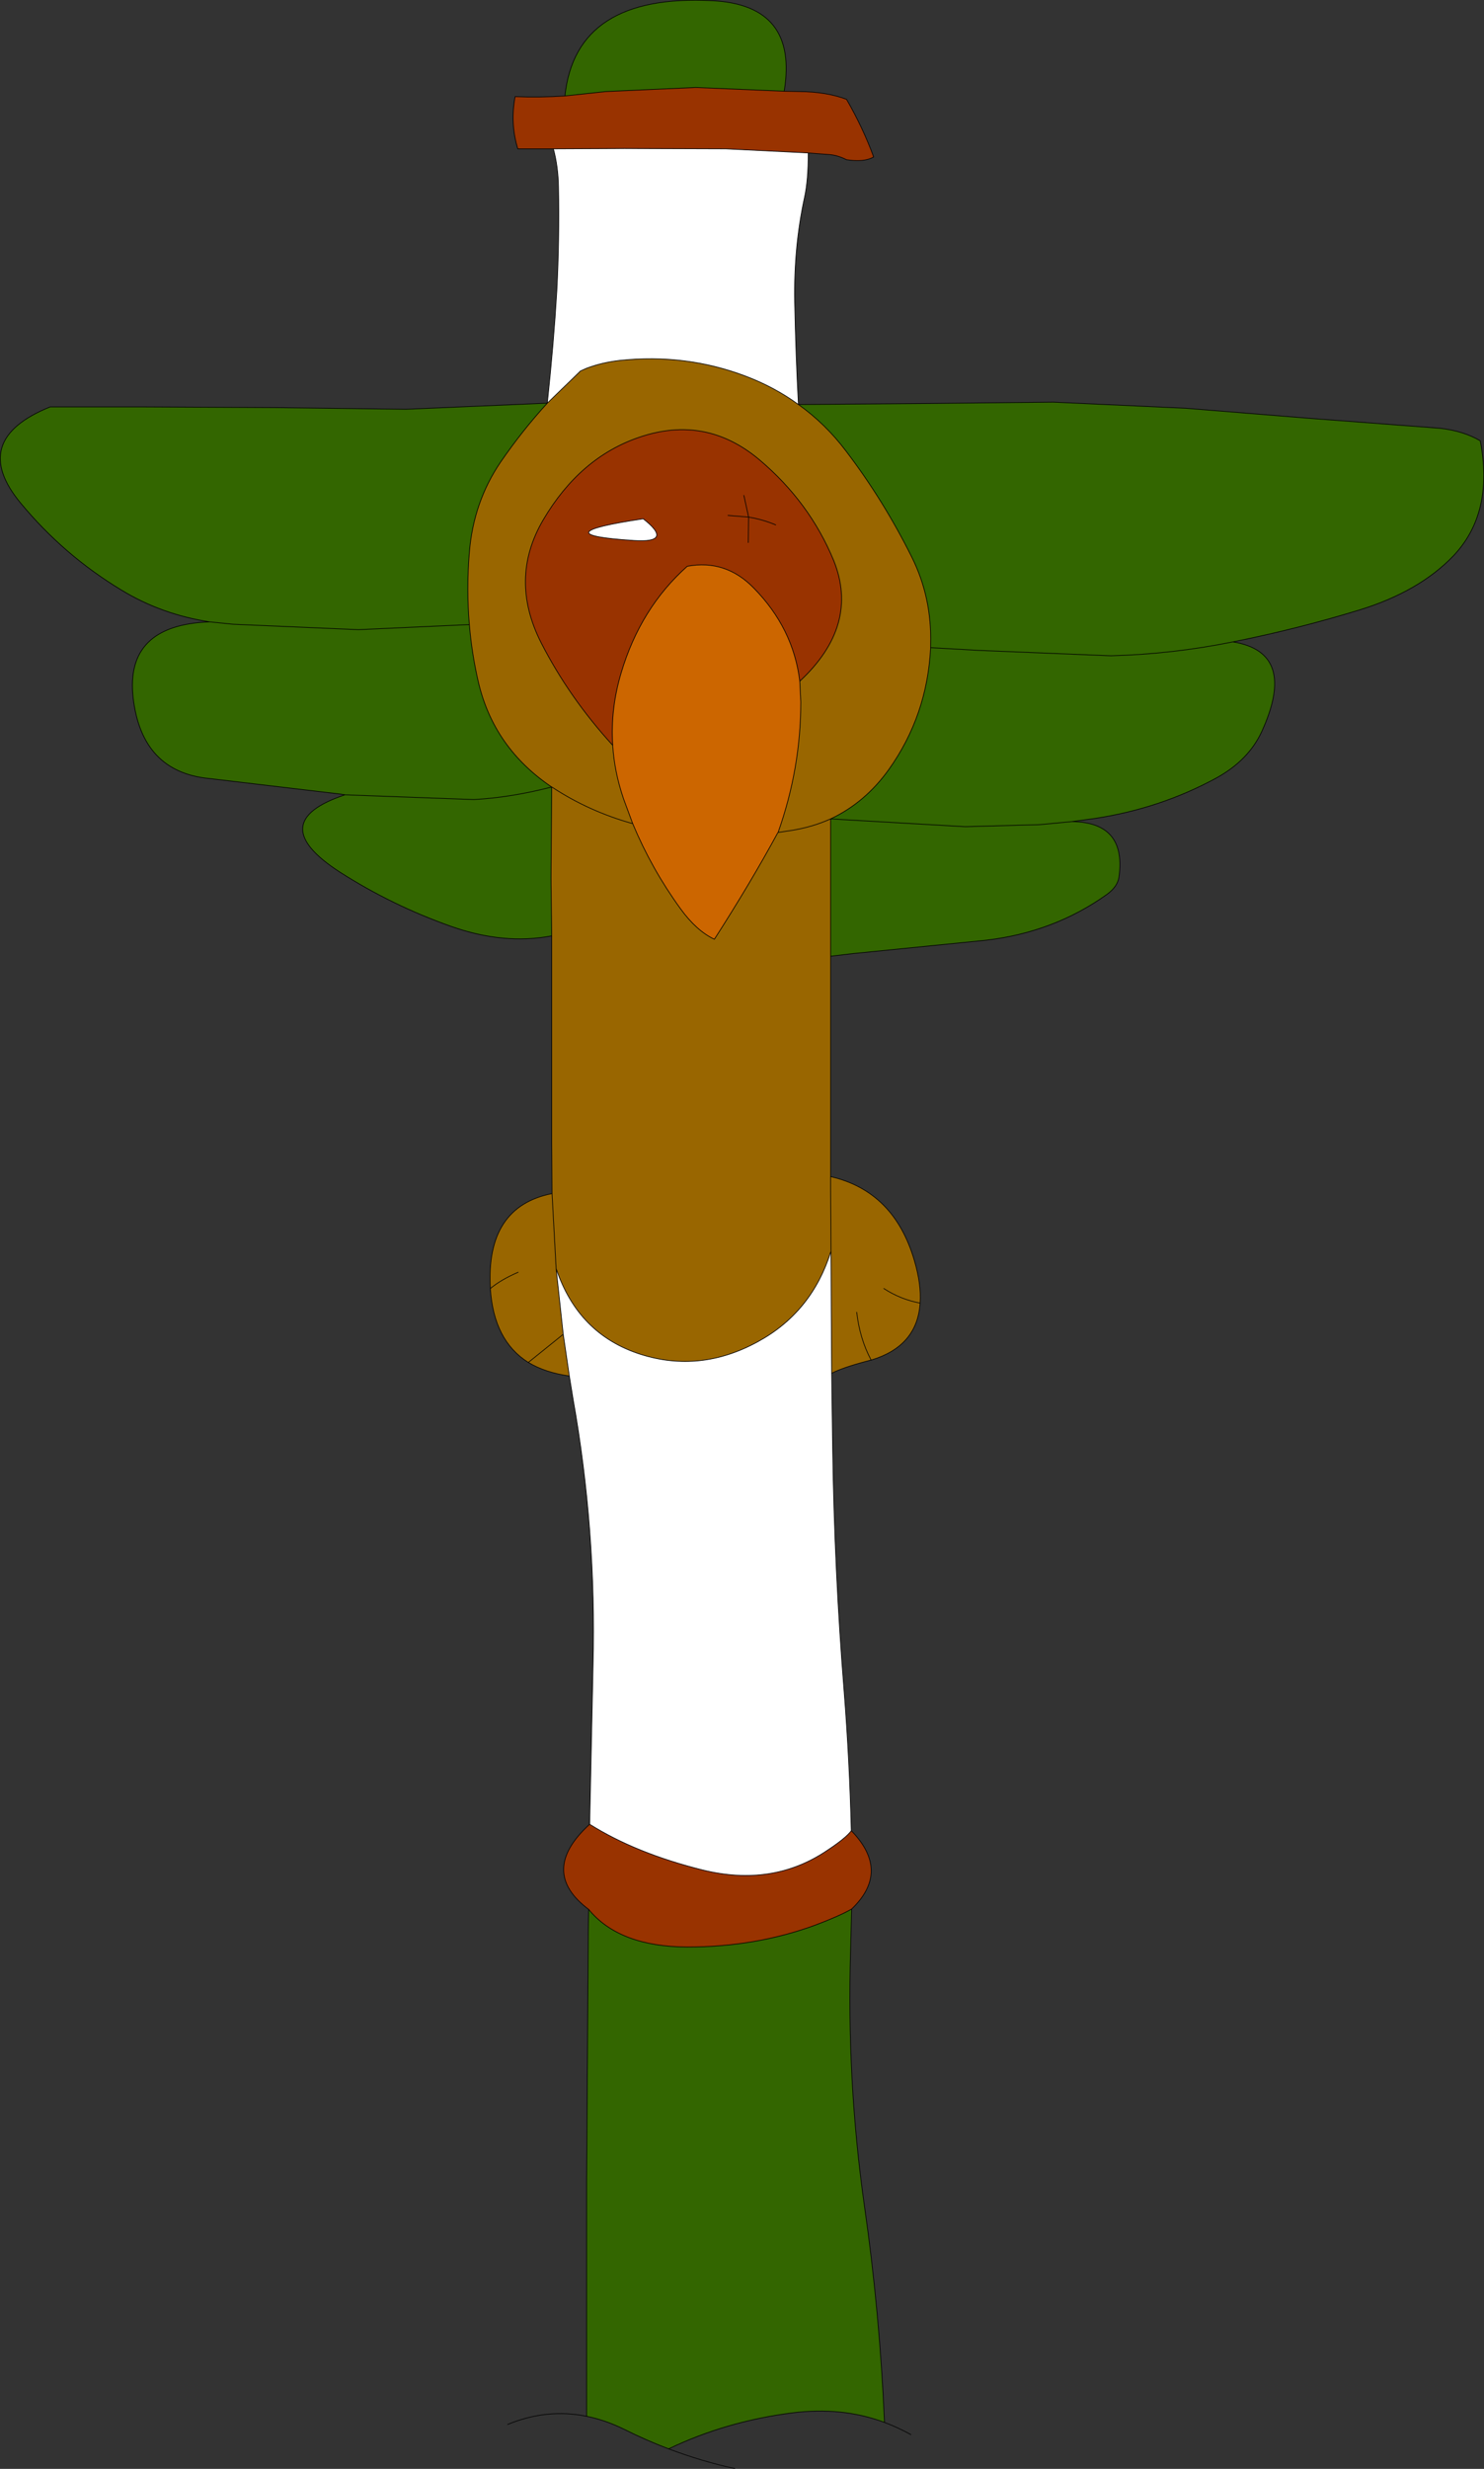
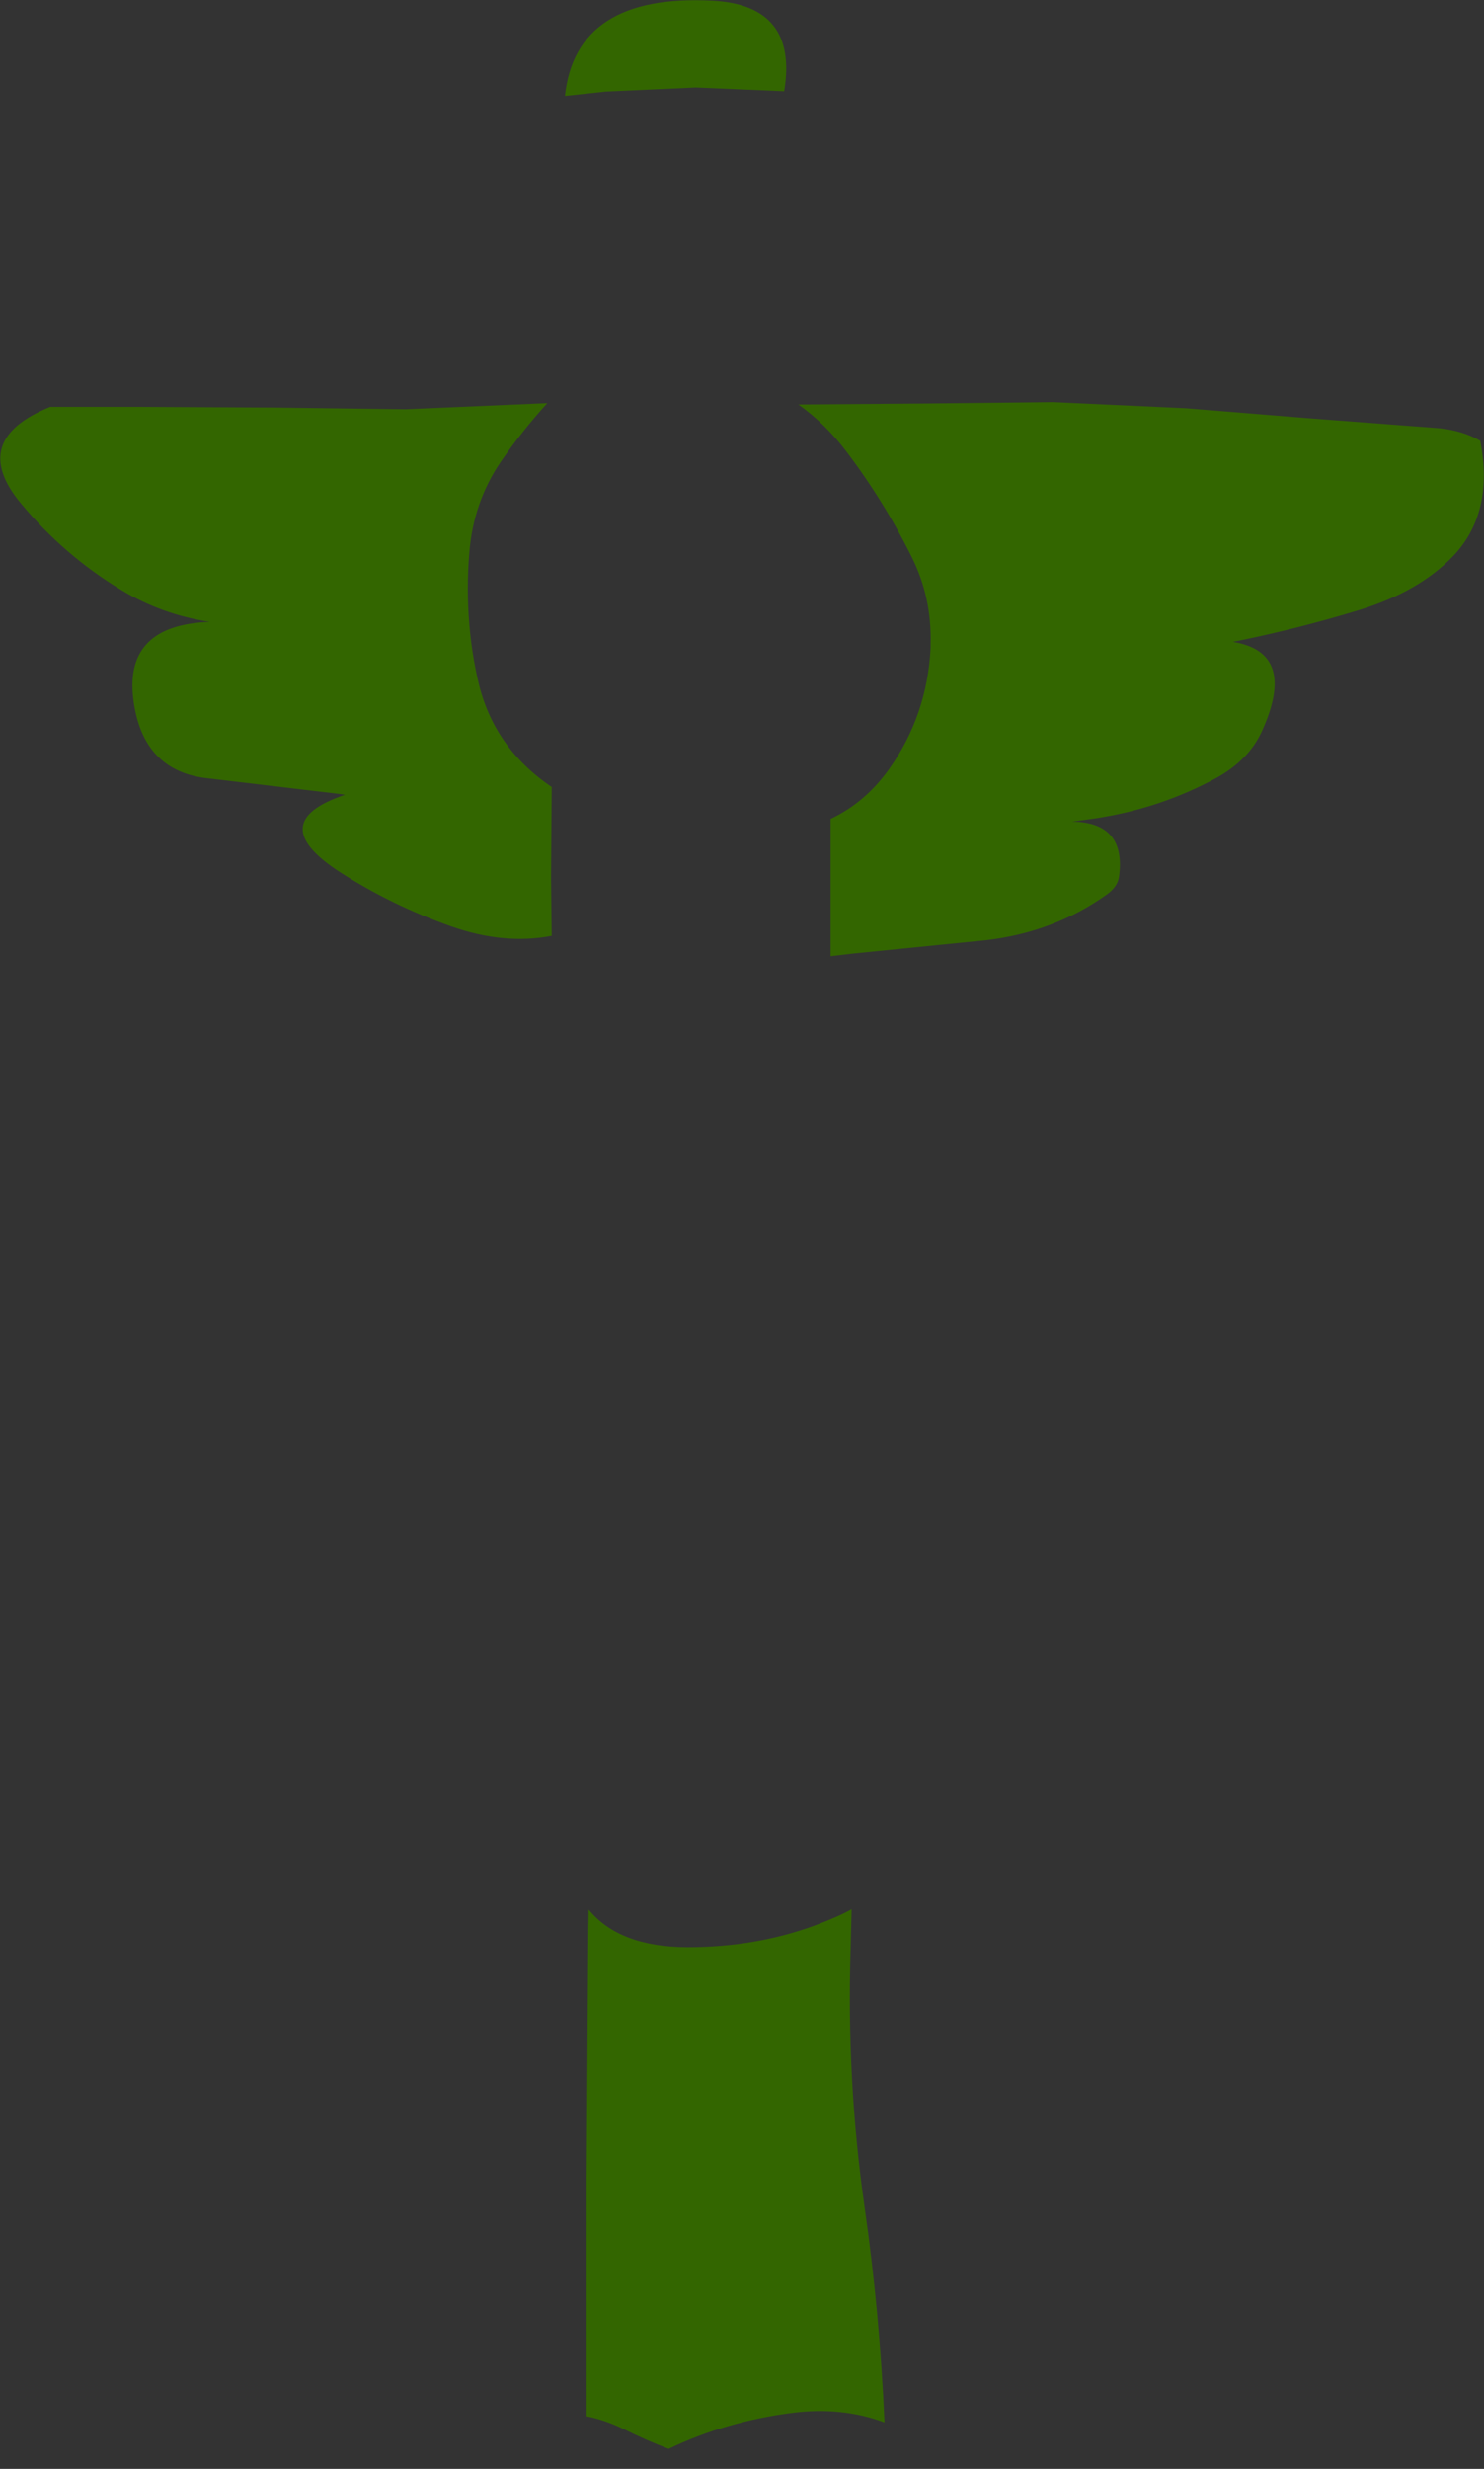
<svg xmlns="http://www.w3.org/2000/svg" height="364.05px" width="218.95px">
  <rect width="100%" height="100%" fill="#333333" stroke="none" />
  <g transform="matrix(1.0, 0.0, 0.0, 1.0, 105.9, 228.0)">
-     <path d="M13.35 -205.45 Q13.35 -201.4 12.8 -198.9 11.2 -191.55 11.35 -183.45 11.5 -175.7 11.9 -168.35 8.4 -170.9 4.2 -172.5 -4.7 -175.9 -14.5 -174.85 -17.1 -174.55 -19.35 -173.7 L-20.25 -173.3 -25.15 -168.55 Q-24.2 -177.4 -23.75 -185.05 -23.35 -192.7 -23.5 -200.4 -23.55 -203.45 -24.25 -206.05 L-13.75 -206.1 1.2 -206.05 13.35 -205.45 M16.8 -25.5 L16.95 -14.5 Q17.2 3.5 18.65 21.5 19.45 31.7 19.7 41.95 18.9 43.05 16.0 44.95 8.05 50.25 -2.2 47.75 -12.05 45.3 -18.9 41.0 L-18.4 17.5 Q-17.9 -2.3 -21.35 -21.7 L-21.9 -25.1 -22.8 -31.25 -23.85 -40.95 Q-20.6 -31.25 -11.4 -28.3 -2.6 -25.5 5.9 -30.15 13.9 -34.5 16.7 -43.5 L16.8 -25.5 M31.4 -132.5 L31.4 -132.45 31.4 -132.5 M-12.4 -148.3 Q-26.35 -149.2 -11.0 -151.5 -6.4 -147.9 -12.4 -148.3" fill="#ffffff" fill-rule="evenodd" stroke="none" />
-     <path d="M-15.5 -118.1 Q-15.85 -123.45 -14.25 -128.8 -11.4 -138.35 -4.5 -144.5 1.15 -145.55 5.3 -141.3 11.15 -135.35 12.1 -127.55 L12.25 -124.5 Q12.25 -114.7 8.9 -105.25 L8.85 -105.2 Q4.8 -97.75 -0.5 -89.5 -3.15 -90.75 -5.5 -94.0 -9.75 -99.85 -12.55 -106.55 L-13.9 -110.2 Q-15.25 -114.15 -15.5 -118.1" fill="#cc6600" fill-rule="evenodd" stroke="none" />
-     <path d="M13.35 -205.45 L1.2 -206.05 -13.75 -206.1 -24.25 -206.05 -29.5 -206.05 Q-30.65 -209.8 -29.9 -213.75 -26.2 -213.6 -22.55 -213.85 L-16.5 -214.5 -3.25 -215.1 9.8 -214.55 12.1 -214.5 Q16.1 -214.45 19.0 -213.35 21.45 -209.1 23.0 -204.85 21.6 -204.05 19.0 -204.45 17.7 -205.1 16.55 -205.2 L13.35 -205.45 M19.7 41.95 Q25.55 47.95 19.75 53.5 17.9 54.55 14.45 55.85 5.65 59.1 -4.5 59.1 -14.55 59.05 -19.05 53.55 -26.5 47.95 -18.9 41.0 -12.05 45.3 -2.2 47.75 8.05 50.25 16.0 44.95 18.9 43.05 19.7 41.95 M8.55 -150.6 Q6.65 -151.4 4.55 -151.75 L1.5 -152.0 4.55 -151.75 3.85 -154.95 4.55 -151.75 Q6.65 -151.4 8.55 -150.6 M12.1 -127.55 Q11.15 -135.35 5.3 -141.3 1.15 -145.55 -4.5 -144.5 -11.4 -138.35 -14.25 -128.8 -15.85 -123.45 -15.5 -118.1 -21.9 -125.1 -26.05 -133.2 -30.85 -142.65 -25.75 -151.35 -20.3 -160.6 -11.5 -163.55 -1.75 -166.85 6.15 -160.2 13.55 -153.95 17.1 -145.35 20.95 -135.8 12.1 -127.55 M4.55 -151.75 L4.5 -148.0 4.55 -151.75 M-12.4 -148.3 Q-6.4 -147.9 -11.0 -151.5 -26.35 -149.2 -12.4 -148.3" fill="#993300" fill-rule="evenodd" stroke="none" />
-     <path d="M-25.15 -168.55 L-20.25 -173.3 -19.35 -173.7 Q-17.1 -174.55 -14.5 -174.85 -4.7 -175.9 4.2 -172.5 8.4 -170.9 11.9 -168.35 15.9 -165.5 18.95 -161.45 24.5 -154.15 28.65 -145.8 31.6 -139.85 31.4 -132.95 L31.4 -132.5 31.4 -132.45 Q30.9 -122.5 25.25 -114.55 21.75 -109.65 16.65 -107.25 14.0 -106.05 10.9 -105.55 L8.9 -105.25 10.9 -105.55 Q14.0 -106.05 16.65 -107.25 L16.65 -89.5 16.65 -87.0 16.65 -54.5 Q26.0 -52.35 29.0 -42.15 30.05 -38.6 29.85 -35.85 29.45 -29.5 22.65 -27.45 L22.6 -27.5 Q20.95 -30.6 20.5 -34.5 20.95 -30.6 22.6 -27.5 L22.05 -27.3 Q18.45 -26.35 16.8 -25.5 L16.7 -43.5 16.65 -52.5 16.65 -54.5 16.65 -52.5 16.7 -43.5 Q13.9 -34.5 5.9 -30.15 -2.6 -25.5 -11.4 -28.3 -20.6 -31.25 -23.85 -40.95 L-22.8 -31.25 -21.9 -25.1 Q-25.45 -25.6 -27.95 -27.1 -33.05 -30.3 -33.55 -37.95 L-33.55 -38.0 Q-34.25 -50.05 -24.45 -52.0 L-24.5 -59.5 -24.5 -90.0 -24.6 -98.5 -24.5 -111.9 -24.4 -111.9 -24.5 -111.95 Q-33.1 -117.75 -35.35 -127.55 -36.3 -131.7 -36.65 -135.9 -37.1 -141.15 -36.65 -146.55 -36.05 -153.95 -32.05 -159.85 -28.85 -164.5 -25.15 -168.55 M-15.5 -118.1 Q-15.25 -114.15 -13.9 -110.2 L-12.55 -106.55 Q-9.75 -99.85 -5.5 -94.0 -3.15 -90.75 -0.5 -89.5 4.8 -97.75 8.85 -105.2 L8.9 -105.25 Q12.25 -114.7 12.25 -124.5 L12.1 -127.55 Q20.95 -135.8 17.1 -145.35 13.55 -153.95 6.15 -160.2 -1.75 -166.85 -11.5 -163.55 -20.3 -160.6 -25.75 -151.35 -30.85 -142.65 -26.05 -133.2 -21.9 -125.1 -15.5 -118.1 M29.85 -35.85 Q26.95 -36.4 24.5 -38.0 26.95 -36.4 29.85 -35.85 M-12.55 -106.55 Q-19.0 -108.35 -24.4 -111.9 -19.0 -108.35 -12.55 -106.55 M-29.45 -40.4 Q-32.0 -39.3 -33.55 -38.0 -32.0 -39.3 -29.45 -40.4 M-27.95 -27.1 L-22.8 -31.25 -27.95 -27.1 M-24.45 -52.0 L-23.85 -40.95 -24.45 -52.0" fill="#996600" fill-rule="evenodd" stroke="none" />
    <path d="M11.9 -168.35 L31.0 -168.5 49.5 -168.7 69.05 -167.8 87.5 -166.3 106.55 -164.85 Q110.05 -164.45 112.5 -163.0 114.55 -152.35 108.5 -146.0 103.45 -140.75 94.65 -138.05 85.65 -135.3 76.5 -133.45 L76.0 -133.35 Q85.6 -131.8 80.25 -120.1 78.3 -115.9 73.6 -113.3 65.25 -108.75 55.55 -107.3 L52.25 -106.85 Q60.3 -106.75 59.2 -98.7 59.0 -97.25 57.4 -96.1 49.55 -90.5 39.5 -89.35 L20.05 -87.4 16.65 -87.0 16.65 -89.5 16.65 -107.25 Q21.75 -109.65 25.25 -114.55 30.9 -122.5 31.4 -132.45 L31.4 -132.5 31.4 -132.95 Q31.6 -139.85 28.65 -145.8 24.5 -154.15 18.95 -161.45 15.9 -165.5 11.9 -168.35 M19.75 53.5 L19.6 59.5 Q19.0 78.75 21.65 97.35 23.9 113.0 24.6 129.2 18.3 126.85 10.95 127.8 1.2 129.05 -7.25 133.1 -10.55 131.85 -13.85 130.2 -16.6 128.85 -19.35 128.3 L-19.35 93.5 -19.1 56.5 -19.05 53.55 Q-14.55 59.05 -4.5 59.1 5.65 59.1 14.45 55.85 17.9 54.55 19.75 53.5 M9.8 -214.55 L-3.25 -215.1 -16.5 -214.5 -22.55 -213.85 Q-20.95 -228.95 -0.8 -227.9 11.9 -227.25 9.8 -214.55 M52.25 -106.85 L47.5 -106.4 36.5 -106.1 16.65 -107.25 36.5 -106.1 47.5 -106.4 52.25 -106.85 M76.0 -133.35 Q67.15 -131.55 58.0 -131.3 L38.45 -132.1 31.4 -132.5 38.45 -132.1 58.0 -131.3 Q67.15 -131.55 76.0 -133.35 M-25.15 -168.55 Q-28.85 -164.5 -32.05 -159.85 -36.05 -153.95 -36.65 -146.55 -37.1 -141.15 -36.65 -135.9 -36.3 -131.7 -35.35 -127.55 -33.1 -117.75 -24.5 -111.95 -30.5 -110.4 -36.0 -110.1 L-55.0 -110.8 -36.0 -110.1 Q-30.5 -110.4 -24.5 -111.95 L-24.5 -111.9 -24.6 -98.5 -24.5 -90.0 Q-31.55 -88.65 -39.35 -91.4 -48.1 -94.5 -55.75 -99.4 -67.1 -106.75 -55.0 -110.8 L-55.6 -110.9 -75.0 -113.2 Q-84.95 -114.15 -86.25 -125.05 -87.5 -135.85 -74.95 -136.3 -82.1 -137.4 -88.0 -141.0 -96.45 -146.1 -102.8 -153.75 -110.6 -163.1 -98.5 -168.0 L-85.0 -168.0 -65.5 -167.9 -46.0 -167.65 -25.15 -168.55 M-36.65 -135.9 L-53.0 -135.15 -71.5 -135.95 -74.95 -136.3 -71.5 -135.95 -53.0 -135.15 -36.65 -135.9" fill="#336600" fill-rule="evenodd" stroke="none" />
-     <path d="M11.9 -168.35 Q11.5 -175.7 11.35 -183.45 11.2 -191.55 12.8 -198.9 13.35 -201.4 13.35 -205.45 L1.2 -206.05 -13.75 -206.1 -24.25 -206.05 Q-23.55 -203.45 -23.5 -200.4 -23.35 -192.7 -23.75 -185.05 -24.2 -177.4 -25.15 -168.55 L-20.25 -173.3 -19.35 -173.7 Q-17.1 -174.55 -14.5 -174.85 -4.7 -175.9 4.2 -172.5 8.4 -170.9 11.9 -168.35 L31.0 -168.5 49.5 -168.7 69.05 -167.8 87.5 -166.3 106.55 -164.85 Q110.05 -164.45 112.5 -163.0 114.55 -152.35 108.5 -146.0 103.45 -140.75 94.65 -138.05 85.65 -135.3 76.5 -133.45 L76.0 -133.35 Q85.6 -131.8 80.25 -120.1 78.3 -115.9 73.6 -113.3 65.25 -108.75 55.55 -107.3 L52.25 -106.85 Q60.3 -106.75 59.2 -98.7 59.0 -97.25 57.4 -96.1 49.55 -90.5 39.5 -89.35 L20.05 -87.4 16.65 -87.0 16.65 -54.5 Q26.0 -52.35 29.0 -42.15 30.05 -38.6 29.85 -35.85 29.45 -29.5 22.65 -27.45 L22.05 -27.3 Q18.45 -26.35 16.8 -25.5 L16.95 -14.5 Q17.2 3.5 18.65 21.5 19.45 31.7 19.7 41.95 25.55 47.95 19.75 53.5 L19.6 59.5 Q19.0 78.75 21.65 97.35 23.9 113.0 24.6 129.2 26.6 129.95 28.5 131.0 M13.35 -205.45 L16.55 -205.2 Q17.7 -205.1 19.0 -204.45 21.6 -204.05 23.0 -204.85 21.45 -209.1 19.0 -213.35 16.1 -214.45 12.1 -214.5 L9.8 -214.55 -3.25 -215.1 -16.5 -214.5 -22.55 -213.85 Q-26.2 -213.6 -29.9 -213.75 -30.65 -209.8 -29.5 -206.05 L-24.25 -206.05 M31.4 -132.95 Q31.6 -139.85 28.65 -145.8 24.5 -154.15 18.95 -161.45 15.9 -165.5 11.9 -168.35 M1.5 -152.0 L4.55 -151.75 3.85 -154.95 M4.55 -151.75 Q6.65 -151.4 8.55 -150.6 M31.4 -132.5 L31.4 -132.45 Q30.9 -122.5 25.25 -114.55 21.75 -109.65 16.65 -107.25 L36.5 -106.1 47.5 -106.4 52.25 -106.85 M31.4 -132.5 L38.45 -132.1 58.0 -131.3 Q67.15 -131.55 76.0 -133.35 M31.4 -132.5 L31.4 -132.95 M12.1 -127.55 Q11.15 -135.35 5.3 -141.3 1.15 -145.55 -4.5 -144.5 -11.4 -138.35 -14.25 -128.8 -15.85 -123.45 -15.5 -118.1 -15.25 -114.15 -13.9 -110.2 L-12.55 -106.55 Q-9.75 -99.85 -5.5 -94.0 -3.15 -90.75 -0.5 -89.5 4.8 -97.75 8.85 -105.2 L8.9 -105.25 Q12.25 -114.7 12.25 -124.5 L12.1 -127.55 Q20.95 -135.8 17.1 -145.35 13.55 -153.95 6.15 -160.2 -1.75 -166.85 -11.5 -163.55 -20.3 -160.6 -25.75 -151.35 -30.85 -142.65 -26.05 -133.2 -21.9 -125.1 -15.5 -118.1 M8.9 -105.25 L10.9 -105.55 Q14.0 -106.05 16.65 -107.25 L16.65 -89.5 16.65 -87.0 M4.5 -148.0 L4.55 -151.75 M16.65 -54.5 L16.65 -52.5 16.7 -43.5 16.8 -25.5 M22.6 -27.5 Q20.95 -30.6 20.5 -34.5 M22.6 -27.5 L22.65 -27.45 M24.5 -38.0 Q26.95 -36.4 29.85 -35.85 M-23.85 -40.95 Q-20.6 -31.25 -11.4 -28.3 -2.6 -25.5 5.9 -30.15 13.9 -34.5 16.7 -43.5 M-18.9 41.0 Q-12.05 45.3 -2.2 47.75 8.05 50.25 16.0 44.95 18.9 43.05 19.7 41.95 M-19.05 53.55 Q-14.55 59.05 -4.5 59.1 5.65 59.1 14.45 55.85 17.9 54.55 19.75 53.5 M-19.05 53.55 L-19.1 56.5 -19.35 93.5 -19.35 128.3 Q-16.6 128.85 -13.85 130.2 -10.55 131.85 -7.25 133.1 1.2 129.05 10.95 127.8 18.3 126.85 24.6 129.2 M-22.55 -213.85 Q-20.95 -228.95 -0.8 -227.9 11.9 -227.25 9.8 -214.55 M-25.15 -168.55 Q-28.85 -164.5 -32.05 -159.85 -36.05 -153.95 -36.65 -146.55 -37.1 -141.15 -36.65 -135.9 -36.3 -131.7 -35.35 -127.55 -33.1 -117.75 -24.5 -111.95 L-24.4 -111.9 Q-19.0 -108.35 -12.55 -106.55 M-25.15 -168.55 L-46.0 -167.65 -65.5 -167.9 -85.0 -168.0 -98.5 -168.0 Q-110.6 -163.1 -102.8 -153.75 -96.45 -146.1 -88.0 -141.0 -82.1 -137.4 -74.95 -136.3 L-71.5 -135.95 -53.0 -135.15 -36.65 -135.9 M-74.95 -136.3 Q-87.5 -135.85 -86.25 -125.05 -84.95 -114.15 -75.0 -113.2 L-55.6 -110.9 -55.0 -110.8 -36.0 -110.1 Q-30.5 -110.4 -24.5 -111.95 L-24.5 -111.9 -24.6 -98.5 -24.5 -90.0 Q-31.55 -88.65 -39.35 -91.4 -48.1 -94.5 -55.75 -99.4 -67.1 -106.75 -55.0 -110.8 M-12.4 -148.3 Q-6.4 -147.9 -11.0 -151.5 -26.35 -149.2 -12.4 -148.3 M-21.9 -25.1 Q-25.45 -25.6 -27.95 -27.1 -33.05 -30.3 -33.55 -37.95 L-33.55 -38.0 Q-34.25 -50.05 -24.45 -52.0 L-24.5 -59.5 -24.5 -90.0 M-33.55 -38.0 Q-32.0 -39.3 -29.45 -40.4 M-21.9 -25.1 L-22.8 -31.25 -27.95 -27.1 M-22.8 -31.25 L-23.85 -40.95 -24.45 -52.0 M-18.9 41.0 L-18.4 17.5 Q-17.9 -2.3 -21.35 -21.7 L-21.9 -25.1 M-19.05 53.55 Q-26.5 47.95 -18.9 41.0 M-31.0 129.5 Q-25.15 127.1 -19.35 128.3 M-7.25 133.1 Q-2.35 134.95 2.5 136.0" fill="none" stroke="#000000" stroke-linecap="round" stroke-linejoin="round" stroke-width="0.1" />
  </g>
</svg>